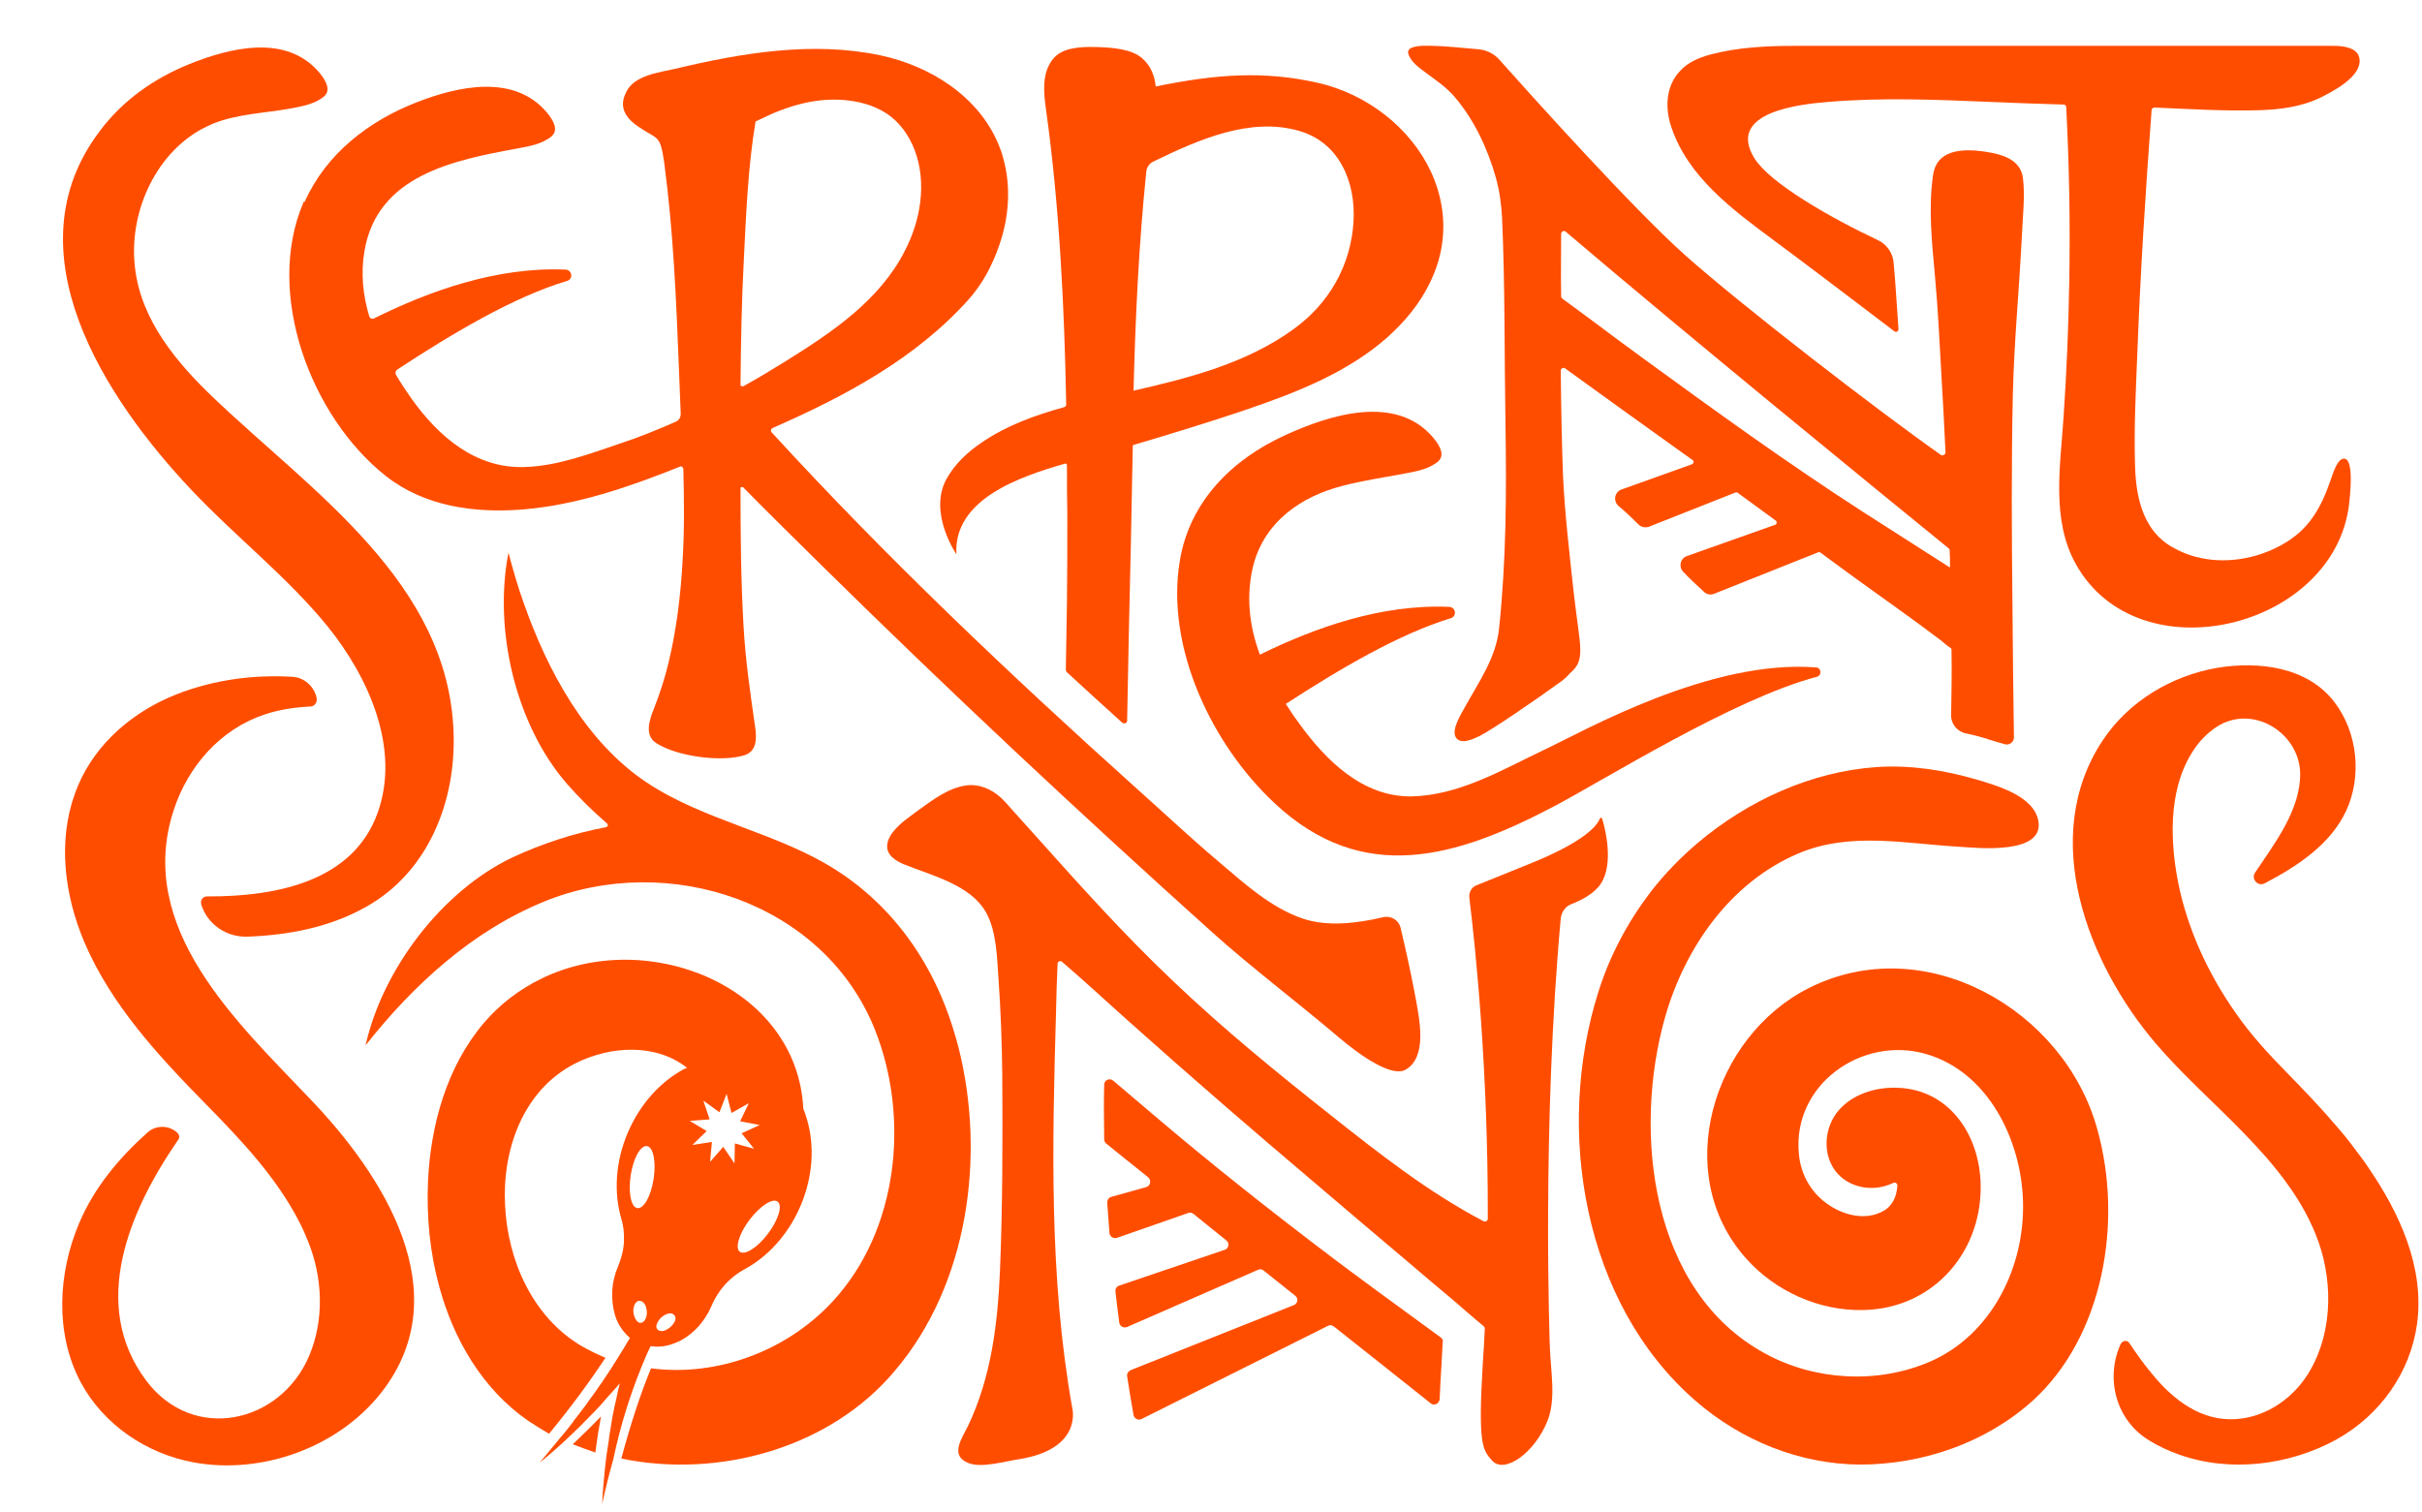
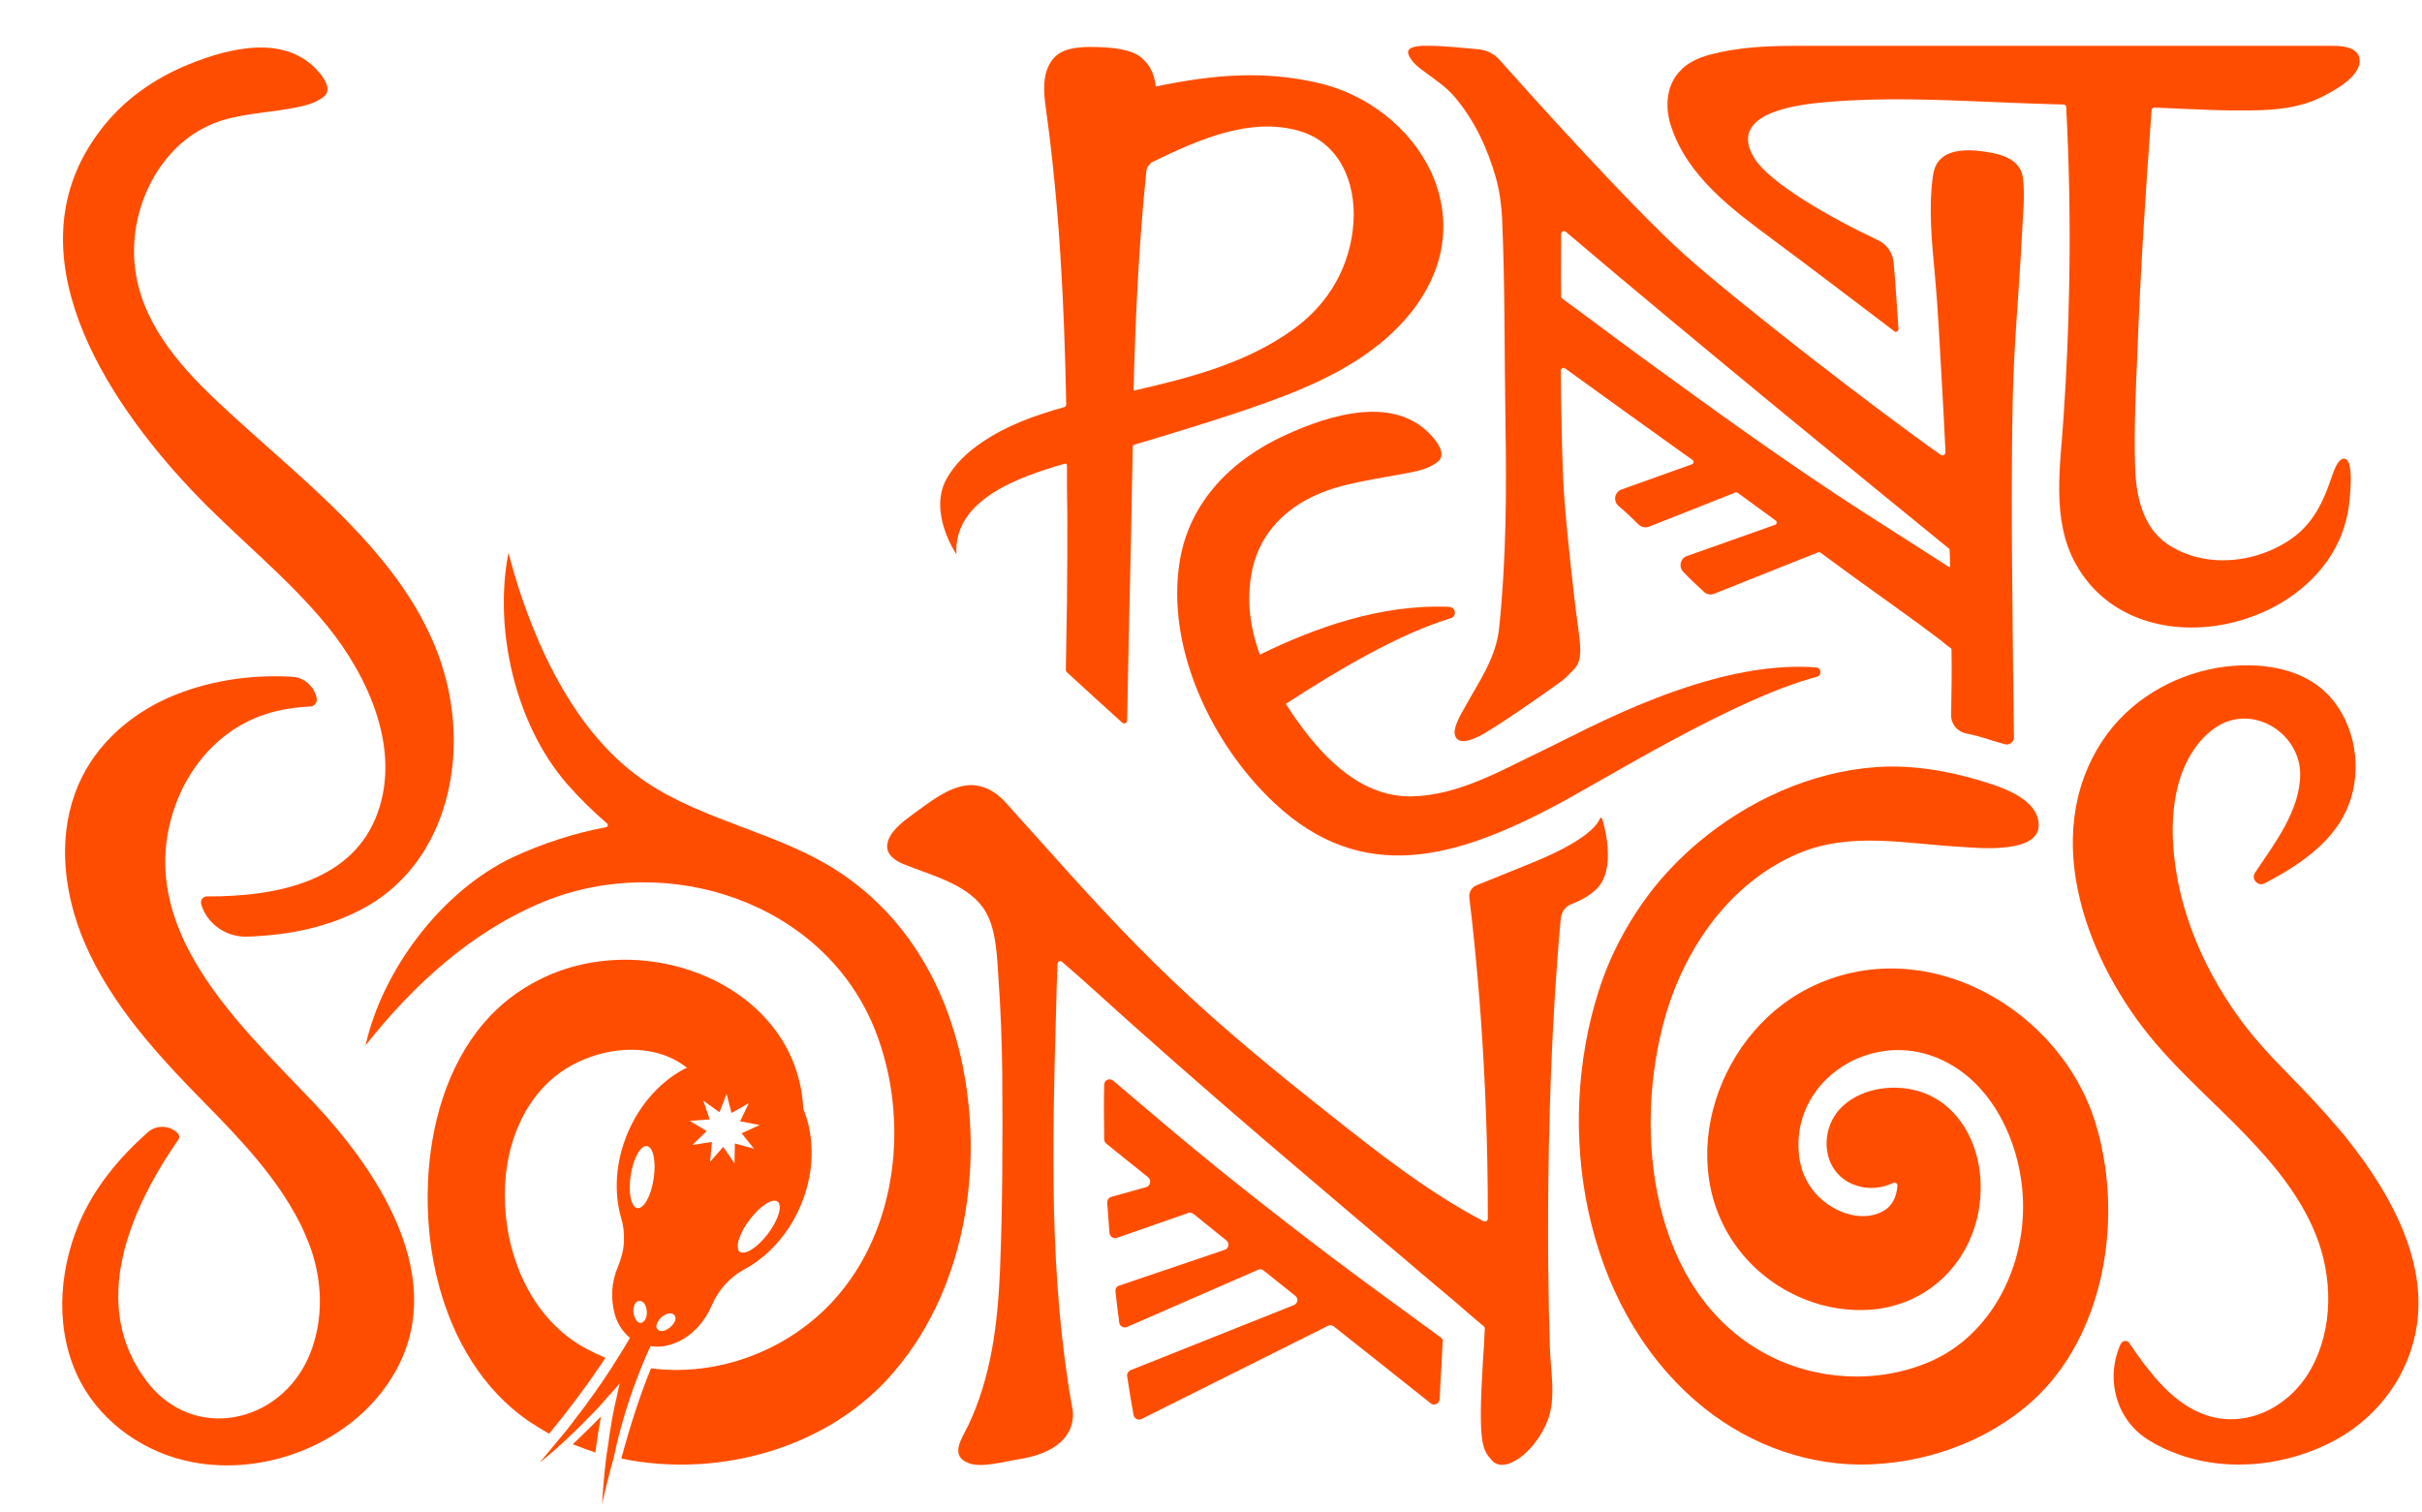
<svg xmlns="http://www.w3.org/2000/svg" version="1.1" id="Serpent_Songs" x="0px" y="0px" viewBox="0 0 644 402" style="enable-background:new 0 0 644 402;" xml:space="preserve">
  <style type="text/css">
	.st0{fill:#FF4D00;}
</style>
  <g>
    <path class="st0" d="M170.5,363.7c0.8-2,1.6-3.9,2.5-5.7c0.9,0.1,1.7,0.2,2.6,0.1c1.8-0.1,3.6-0.7,5.4-1.6c1.7-0.9,3.3-2.2,4.7-3.7   c1.4-1.6,2.6-3.4,3.5-5.5l0,0c0.9-2.2,2.2-4.1,3.6-5.7c1.5-1.6,3.1-2.9,4.9-3.9c6.3-3.3,11.9-9.3,15.2-17.1   c3.3-7.8,3.7-15.9,1.7-22.8c-0.3-1-0.6-2-1-2.9c-1.6-32.7-41.6-48.6-69.9-34.5c-5.7,2.8-10.8,6.7-15,11.6   c-9.9,11.6-14.2,27.2-14.9,42.2c-0.4,9.4,0.5,18.9,3,28c3.8,14,11.5,27.3,23.7,35.7c1.8,1.2,3.6,2.3,5.5,3.4c6-7.3,10.9-14,15-20.2   c-2.2-0.9-4.4-2-6.5-3.2c-12.9-7.7-19.5-22.7-20.2-37.3c-0.8-14.7,4.7-30.6,18.5-37.7c9.6-4.9,21.7-5.4,29.9,1.1   c-0.3,0.1-0.5,0.2-0.6,0.2c-6.3,3.3-11.9,9.3-15.2,17.1c-3.3,7.8-3.7,15.9-1.7,22.8c0.6,1.9,0.8,4,0.7,6.2s-0.7,4.4-1.6,6.6   c-0.9,2.1-1.4,4.3-1.5,6.4s0.1,4.1,0.6,6s1.4,3.6,2.6,5c0.4,0.5,0.9,1,1.5,1.5c-1.2,2.1-2.5,4.2-3.9,6.4c-0.3,0.4-0.6,0.9-0.8,1.3   c-0.5,0.8-1.1,1.6-1.6,2.4c-0.4,0.6-0.8,1.2-1.2,1.8c-0.6,0.8-1.2,1.7-1.8,2.6c-0.5,0.6-0.9,1.3-1.4,1.9c-0.4,0.6-0.8,1.1-1.2,1.7   c-0.9,1.1-1.7,2.3-2.6,3.4c-0.2,0.2-0.4,0.4-0.5,0.7c-1.2,1.6-2.5,3.2-3.8,4.7c-1.7,2.1-3.5,4.2-5.2,6.3c4.7-3.8,9.5-8.3,14.1-13.1   c0.1-0.1,0.1-0.1,0.2-0.2c1.1-1.1,2.1-2.2,3.1-3.4c0.2-0.3,0.5-0.5,0.7-0.8c1.1-1.2,2.2-2.4,3.2-3.6c-0.4,1.5-0.7,3-1,4.5   c-0.1,0.4-0.2,0.8-0.3,1.2c-0.2,1.1-0.5,2.3-0.7,3.5c-0.1,0.4-0.1,0.8-0.2,1.2c-0.2,1.2-0.4,2.5-0.6,3.7c0,0.3-0.1,0.6-0.1,0.9   c-0.2,1.5-0.5,3.1-0.7,4.6l0,0l0,0c-0.5,4.3-0.9,8.5-1.1,12.5c0.9-4.1,1.9-8.1,3-12l0,0C165,378.9,167.6,370.9,170.5,363.7z    M206.8,319.6c1.3,1,0.2,4.8-2.6,8.5s-6.1,5.8-7.5,4.8c-1.3-1-0.2-4.8,2.6-8.5C202.1,320.7,205.5,318.5,206.8,319.6z M187,292.7   l4.3,3.1l1.9-4.9l1.3,5.1l4.6-2.6l-2.3,4.8l5.2,1l-4.8,2.2l3.3,4.1l-5.1-1.4l-0.1,5.3l-3-4.4l-3.5,4l0.5-5.3l-5.2,0.8l3.8-3.7   l-4.5-2.7l5.3-0.4L187,292.7z M175.6,350.6c1-1,2.5-1.7,3.4-1.1c0.3,0.2,0.5,0.5,0.6,0.9c0.1,0.7-0.3,1.5-1.1,2.3   c-0.7,0.7-1.7,1.3-2.6,1.3c-0.3,0-0.6-0.1-0.8-0.2l0,0c-0.3-0.2-0.5-0.5-0.6-0.9C174.5,352.2,174.9,351.4,175.6,350.6z    M168.4,348.5c0-1,0.4-1.9,0.9-2.3c0.3-0.2,0.7-0.3,1.1-0.2c1.1,0.3,1.6,1.8,1.6,3.2c0,1-0.4,1.9-0.9,2.3c-0.2,0.2-0.5,0.3-0.8,0.3   c-0.1,0-0.2,0-0.3,0C169,351.4,168.4,349.8,168.4,348.5z M167.7,312.6c0.7-4.6,2.6-8,4.3-7.8s2.5,4.1,1.8,8.7s-2.6,8-4.3,7.8   S167,317.2,167.7,312.6z" />
    <path class="st0" d="M254.9,278.7c-2-7.7-4.8-15.2-8.8-22.1c-5.7-10-13.6-18.6-23.3-24.9c-15.8-10.3-35.3-13.2-51-23.7   c-16.1-10.8-26.2-29.6-32.5-47.5c-1.6-4.4-2.9-9-4.1-13.5c-4,20.3,1.8,45.6,15.5,61.4c3.3,3.8,6.9,7.3,10.7,10.6   c0.4,0.3,0.2,0.9-0.3,1c-8.6,1.6-17,4.4-24.8,8c-18.9,9-34.6,29.9-39.1,50c12.9-16.3,28.4-30.4,47.4-38.2   c33-13.5,74.6,0.1,88.1,34.2c9.2,23.3,6.2,53.1-11.2,72c-12.2,13.3-30.8,20.2-48.4,17.9c-2.8,6.8-5.4,14.7-7.9,24   c26.1,5.4,55.6-2.9,72.7-23.3C257.5,341.6,262.1,307.4,254.9,278.7z" />
    <path class="st0" d="M152.3,384.1c2,0.8,4,1.5,6,2.2c0.4-3.2,0.9-6.4,1.5-9.6C157.4,379.2,154.8,381.7,152.3,384.1z" />
    <path class="st0" d="M480.9,262.8c-25.5,12.9-36.7,49.3-16.7,71.8c7.8,8.8,19.5,14.1,31.3,13.8c18.9-0.4,32.1-16,31.1-34.6   c-0.7-12.5-8.5-23.9-21.8-24.5c-6-0.3-12.6,1.7-16.4,6.6c-3.8,5-3.8,12.8,1.1,17.1c3.2,2.8,8.6,4.1,13.9,1.6   c0.6-0.3,1.2,0.2,1.1,0.8c-0.2,2.7-1.2,5.3-3.8,6.7c-4.5,2.5-10.1,1.2-14.2-1.5c-4.8-3.1-7.7-8.1-8.2-13.8   c-1.7-18.4,16.8-31.4,33.8-26.5c16.6,4.8,25.3,22.9,25.8,39c0.6,17.5-8.3,35.8-24.9,42.9c-13.8,5.9-30.4,5-43.6-2.2   c-30.7-16.6-35.3-59.3-26.6-89.7c5.3-18.4,17.3-35.6,35.3-43.3c13.9-5.9,28.5-2.6,43-1.8c4.5,0.3,22.4,2.2,20.9-6.8   c-1.1-6.7-11.1-9.5-16.5-11.1c-8.6-2.5-17.5-3.9-26.5-3.3c-17.4,1.2-34.2,8.9-47.5,20.1c-4.6,3.9-8.9,8.3-12.6,13.1   c-6.1,8-10.9,17-13.9,26.6c-11.6,36.6-4.1,82.8,25.9,108.8c12.1,10.5,27.6,16.8,43.7,16.9c16.6,0,33.5-5.8,45.9-17   c18.6-16.9,24.2-47.3,17.1-72.4C548.8,268.5,511.8,247.2,480.9,262.8z" />
    <path class="st0" d="M424.9,236c4.4-4.9,2.2-14.7,1.1-18.3c-0.1-0.3-0.5-0.3-0.6,0c-0.8,2-4.3,6.3-19.1,12.2   c-2.8,1.1-5.6,2.3-8.4,3.4c-1.7,0.7-3.5,1.4-5.2,2.1c-1.4,0.5-2.2,1.9-2,3.4l0,0c1.7,14,5,45.8,4.9,85.3c0,0.6-0.6,0.9-1.1,0.7   c-14.7-7.7-27.9-18.1-40.9-28.4c-14.3-11.3-28.5-22.9-41.7-35.5c-13-12.3-24.9-25.6-36.8-38.9c-1.5-1.7-3-3.3-4.5-5   c-1.5-1.6-2.9-3.4-4.5-4.9c-2.6-2.3-5.8-3.7-9.3-3.2c-4.8,0.7-9,4-12.5,6.5c-1.4,1-2.7,2-4,3c-1.9,1.6-4.2,3.8-4.4,6.4   s2.2,4.1,4.3,5c7.6,3.1,17.9,5.5,22,12.9c2.8,5,2.9,12,3.3,17.7c0.6,8.4,0.9,16.9,1,25.4c0.1,17.3,0.1,34.6-0.6,51.9   c-0.6,14.2-2.3,28.5-8.5,41.5c-1.6,3.3-5,7.9,0.1,9.9c3.5,1.4,9.8-0.5,13.3-1c17.3-2.7,14.3-13.7,14.3-13.7   c-6.2-34.8-5.3-70.4-4.3-105.6c0.1-4.2,0.2-8.3,0.4-12.5c0-0.6,0.7-0.9,1.2-0.5c6.3,5.4,12.4,11.1,18.6,16.6   c16,14.3,32.2,28.3,48.5,42.1c8.1,6.9,16.2,13.8,24.4,20.7c4.1,3.5,8.2,7,12.3,10.4c2.8,2.4,5.5,4.8,8.3,7.1   c0.2,0.2,0.3,0.4,0.3,0.6c-0.1,2.9-0.3,5.8-0.5,8.8c-1.4,22.5,0,23.5,2.4,26.3c3.2,3.7,11.3-1.8,14.8-10.6   c2.3-5.8,0.8-13.3,0.6-19.5c0,0-2.2-58.4,2.9-114.1c0.2-1.6,1.2-3.1,2.7-3.7C420.8,239.3,423.3,237.8,424.9,236z" />
    <path class="st0" d="M357,129.2c5.4-1.4,10.8-2.2,16.2-3.2c3.1-0.6,6.5-1.1,9.1-3.2c1.9-1.6,0.8-4-1.2-6.4   c-9.9-11.7-27.5-6.1-39.3-0.7c-14.1,6.4-25.5,17.6-28.1,33.5c-3.8,23,8.5,48.8,25.2,64.4c23.5,22,48.3,14.5,74.2,0.9   c13-6.8,47.8-28.7,70-34.5c1.4-0.4,1.2-2.4-0.2-2.5c-28.2-2.2-61.3,16.7-72.5,22c-11.1,5.3-22.4,12-35,12.3   c-13.1,0.2-22.9-9.6-30.1-19.6c-1.2-1.6-2.3-3.3-3.4-5c14.3-9.3,30.1-18.6,43.9-22.8c1.6-0.5,1.3-2.9-0.4-3   c-18.1-0.8-35.7,5.5-50.4,12.7c-2.9-7.8-3.8-16.1-1.6-24.3C336.6,138.5,346.1,132,357,129.2z" />
    <path class="st0" d="M283.5,107.5c0,0.4-0.2,0.7-0.6,0.8c-7.6,2.1-15.1,4.8-21.6,9.2c-3.9,2.6-7.4,5.8-9.7,10   c-4.8,9,2.7,19.9,2.7,19.9c-0.8-14.6,16.7-20.6,28.9-24.1c0.2-0.1,0.5,0.1,0.5,0.4c0,4.4,0,8.9,0.1,13.3c0,7.7,0,15.4-0.1,23.1   c-0.1,6-0.2,12-0.3,18c0,0.2,0.1,0.4,0.2,0.6c4.9,4.5,9.8,9,14.8,13.5c0.5,0.4,1.3,0.1,1.3-0.5c0.3-15.8,0.6-31.6,1-47.3   c0.2-8.6,0.3-17.1,0.5-25.7c0-0.2,0.1-0.4,0.3-0.4c10.1-3,20.3-6.1,30.3-9.5c13.1-4.5,26.4-9.7,37-19c4.7-4.2,8.8-9.1,11.5-14.8   c4.9-10.1,4.3-20.4,0.2-29.3C375.1,34.1,363.6,25,350.3,22c-14.3-3.2-26.9-2.3-43,1c-0.3-2.9-1.3-5.5-3.6-7.5   c-2.7-2.4-7.7-2.9-12.5-3c-4.6-0.1-9,0.3-11.3,3.3c-2.9,3.7-2.4,8.8-1.8,13.1C281.7,54.7,283,81.2,283.5,107.5z M304.8,45.6   c0.1-1.1,0.8-2.1,1.8-2.6c12.3-6,25.9-11.9,38.8-8.2c10.8,3.1,15.1,13.7,14.5,24.1c-0.7,11.7-6.5,21.8-15.9,28.6   c-12.5,9.1-27.7,13-42.6,16.4l0,0C301.9,84.4,302.8,65,304.8,45.6z" />
    <path class="st0" d="M87.2,166.7c10.7,13.3,19.4,32.3,13.2,49.5C94,234,74.4,238.5,55,238.4c-1,0-1.8,1-1.5,2v0.1   c1.6,5.3,6.7,8.8,12.3,8.6c11-0.4,21.9-2.5,31.5-7.9c16.6-9.3,24-28.1,23.3-46.5C119.2,154.9,83,130.8,57,106   c-9.8-9.3-19.5-20.7-21.1-34.8c-1.7-14,4.9-29.6,17.4-36.7c1.1-0.6,2.2-1.1,3.3-1.6c6.4-2.6,13.7-2.8,20.4-4   c3.1-0.6,6.5-1.1,9.1-3.2c1.9-1.6,0.8-4-1.2-6.4c-8.8-10.4-23.8-6.6-34.7-2.2c-9.3,3.8-17.6,9.6-23.7,17.8   C2.3,66.9,28,106.1,51,130.4C62.7,142.8,76.4,153.4,87.2,166.7z" />
-     <path class="st0" d="M80.7,53.8c-10.4,24.2,1.9,57,21.9,72.8c10.3,8.1,23.5,9.9,36.3,8.9c14.6-1.2,28.4-6,41.9-11.4   c0.4-0.2,0.8,0.1,0.9,0.6c0.2,8.1,0.3,16.3-0.2,24.4c-0.5,9.1-1.6,18.2-3.7,27c-1,4.2-2.3,8.2-3.9,12.3c-1.2,3-2.7,7.2,0.7,9.3   c5.5,3.5,17.4,5.1,23.5,3.1c3.2-1.1,3.1-4.6,2.7-7.4c-1.3-9-2.6-17.9-3.1-27c-0.7-12.2-0.8-24.3-0.8-36.5c0-0.4,0.4-0.5,0.7-0.3   c6.8,6.9,13.7,13.7,20.6,20.5c34,33.5,68.8,66.1,104.3,98c10,9,23.3,19.1,33.5,27.8c6,5.1,14.1,10.6,17.7,8.6   c5.9-3.3,3.7-13.4,2.8-18.6c-1.2-6.5-2.6-12.9-4.1-19.2c-0.5-2-2.5-3.2-4.5-2.8c-7.2,1.7-14.9,2.6-21.5,0.4   c-8.5-2.9-15.5-9.3-22.2-15c-7.6-6.4-14.8-13.2-22.2-19.8c-33.6-30.2-66.3-61.2-96.8-94.5c-0.4-0.4-0.2-1,0.3-1.2   c19.1-8.4,37.8-18.3,52-34.1c3.7-4.1,6.4-9.2,8.2-14.5c2.6-7.4,3.2-15.7,1-23.3c-0.3-1.2-0.7-2.3-1.2-3.5   c-5.3-12.8-18.2-20.9-31.5-23.7c-18-3.8-36.9-0.6-54.5,3.6c-4.3,1-10.9,1.7-13,6.2c-0.9,1.8-2.3,5.4,3.1,9.1c5.4,3.7,5.9,2,7,9.6   c2.4,18,3.2,36.1,3.9,54.3c0.2,4.2,0.3,8.4,0.5,12.6c0,0.8-0.4,1.6-1.2,2c-4.8,2.1-9.6,4.1-14.5,5.7c-8.3,2.8-16.8,6.1-25.7,6.4   c-13.1,0.5-23-8.1-30.2-18.2c-1.4-2-2.8-4.1-4.1-6.3c-0.3-0.5-0.1-1.1,0.3-1.4c14.6-9.6,31.1-19.4,45.2-23.6c1.7-0.5,1.3-2.9-0.4-3   c-18.3-0.8-36.3,5.7-51,13c-0.5,0.2-1,0-1.2-0.5c-1.7-5.6-2.3-11.5-1.3-17.4c3.4-20.2,23.7-24.2,40.6-27.3c3.1-0.6,6.5-1.1,9.1-3.2   c1.9-1.6,0.8-4-1.2-6.4c-8.7-10.3-23.6-7-34.6-2.7C98,32.2,86.7,40.9,81,53.7C80.8,53.5,80.7,53.7,80.7,53.8z M197.8,68.7   c0.6-12.1,1.1-24.4,3.1-36.4c1.5-0.7,3-1.4,4.5-2.1c5-2.1,10.2-3.6,15.7-3.7c5-0.1,10.3,0.9,14.5,3.6c3.6,2.3,6.1,5.9,7.6,9.8   c3.3,8.7,1.6,18.7-2.6,26.8C233.9,79.9,221.2,88.4,209,96c-3.7,2.3-7.5,4.6-11.3,6.7c-0.4,0.2-0.9-0.1-0.8-0.5   C197,91.1,197.2,79.9,197.8,68.7z" />
    <path class="st0" d="M629.6,310.3c-0.5-0.8-1.1-1.6-1.7-2.4c-2-2.7-4-5.4-6.2-7.9c-4.4-5.2-9.1-10.1-13.9-15   c-4.7-4.8-9.3-9.8-13.2-15.4c-7.4-10.5-13-22.5-15.5-35.2c-2.3-12-2.5-26.4,5.3-36.5c1.9-2.4,4.2-4.3,6.6-5.5   c9.3-4.4,20.3,3,20.6,13.1c0.2,9.8-6.8,18.8-12,26.6c-1.1,1.7,0.8,3.8,2.6,2.8c8.4-4.4,17.4-10.2,21.6-19.2   c4.3-9.2,3.1-20.9-3.1-29c-7.2-9.4-20.2-10.9-31.1-9.1c-12.2,2.1-23.6,8.9-30.5,19.3c-17.1,25.8-3.9,59.5,14.1,80.6   c14,16.4,34.2,30.2,42.5,50.7c4.6,11.3,4.8,25.2-1.3,36c-4,7.2-11.4,12.6-19.7,13.2c-9.5,0.7-17.1-5.3-22.7-12.3   c-2.1-2.5-4-5.2-5.8-7.9c-0.6-0.9-1.8-0.7-2.3,0.2c0,0.1,0,0.1-0.1,0.2c-4.1,9.3-1,20.3,7.7,25.5c2.4,1.5,5,2.7,7.8,3.7   c13.6,4.9,29.5,2.9,42-4c11.5-6.4,19.6-17.7,21.4-30.8C644.7,337,638,322.5,629.6,310.3z" />
    <path class="st0" d="M471.5,63.8c10.8,8,21.5,16.2,32.2,24.3c0.5,0.4,1.1,0,1.1-0.6c-0.3-4.3-0.6-8.7-0.9-13l-0.2-2.4   c-0.1-0.8-0.1-1.5-0.2-2.3c-0.2-2.5-1.8-4.8-4.1-5.9c-12.7-6-28.7-15.1-32.9-21.8c-7.6-12.3,12.1-14.4,19.7-15   c14.3-1.2,28.6-0.6,42.9,0c6.5,0.3,13,0.5,19.6,0.7c0.4,0,0.7,0.3,0.7,0.7c0.8,15.6,1.1,31.2,0.8,46.8c-0.2,11.9-0.7,23.7-1.5,35.5   c-0.8,12.8-3.4,27.4,3.3,39.3c16.7,29.8,68.6,17.1,72.6-15.9c0.2-1.7,1.4-11.7-1.1-12.2c-2-0.4-3.2,4.1-3.7,5.4   c-2.6,7.6-5.8,13.5-13.1,17.5c-6.8,3.8-15.2,5.2-22.8,3.2c-2.7-0.7-5.3-1.9-7.6-3.4c-6.8-4.7-8.4-13.2-8.6-20.9   c-0.3-9.8,0.2-19.8,0.6-29.6c0.8-21.6,2.2-43.3,3.8-64.9c0-0.4,0.4-0.7,0.8-0.7c9.4,0.4,18.8,1,28.2,0.7c5.3-0.2,10.6-0.9,15.4-3.1   c3.5-1.7,11.4-5.7,10.9-10.4c-0.3-3.3-4.7-3.6-6.8-3.6H477c-7.4,0-15.1,0.4-22.2,2.3c-3,0.8-6.1,2.1-8.2,4.5   c-3.7,4-3.9,9.8-2.2,14.8C448.8,47,460.7,55.8,471.5,63.8z" />
    <path class="st0" d="M46.2,215.4c3.8-11.6,12.4-21.5,24.2-25.4c3.9-1.3,8-1.9,12.1-2.1c1.1,0,1.9-1.1,1.7-2.2v-0.1   c-0.7-3.1-3.3-5.4-6.4-5.6c-11.3-0.7-22.8,1.1-32.9,5.5c-11.3,5-20.8,13.8-25,25.6c-4.6,12.8-2.7,27.1,2.5,39.4   c7.1,16.7,19.8,30.4,32.3,43.1c0.1,0.1,0.1,0.2,0.2,0.2c9.3,9.5,18.6,19.3,24.7,31.2c0.9,1.7,1.6,3.4,2.3,5.1   c3.9,9.6,4.4,20.8,0.3,30.5c-7.7,18.1-30.9,23.1-43.3,6.6c-15.1-20.1-4.7-45,8.5-64.1c0.4-0.5,0.3-1.2-0.1-1.7l0,0   c-2.2-2.2-5.8-2.3-8.1-0.2C31.6,308,25,315.9,21,325.4c-5.6,13.3-6.4,29.2,0.4,42.1c6,11.3,17.5,19.1,30,21.4   c18.2,3.4,38.7-4,50.1-18.7c20.6-26.5,0.2-57.9-19.1-78C63,271.8,35.9,246.8,46.2,215.4z" />
    <path class="st0" d="M383.1,355.7c-9.5-6.9-25.3-18.5-28.4-20.9c-16.4-12.4-32.5-25.1-48.1-38.4c-2.9-2.5-7-5.9-10.6-9   c-0.9-0.8-2.4-0.2-2.4,1.1c-0.1,3.7-0.1,8.6,0,14.5c0,0.4,0.2,0.8,0.5,1.1c3.6,2.9,7.3,5.9,11.2,9c0.9,0.8,0.6,2.3-0.5,2.6   l-9.3,2.6c-0.7,0.2-1.1,0.8-1.1,1.5c0.2,2.6,0.4,5.3,0.6,8.1c0.1,1,1.1,1.6,2,1.3l18.9-6.6c0.5-0.2,1-0.1,1.4,0.2   c3,2.4,5.9,4.8,8.8,7.1c0.9,0.7,0.6,2.2-0.5,2.5l-28,9.5c-0.7,0.2-1.1,0.9-1,1.6c0.3,2.6,0.6,5.4,1,8.2c0.1,1,1.2,1.6,2.1,1.2   l34.8-15.2c0.5-0.2,1.1-0.2,1.5,0.2c2.5,2,5.3,4.2,8.4,6.7c0.9,0.7,0.7,2.1-0.4,2.5l-43.4,17.3c-0.6,0.3-1,0.9-0.9,1.6   c0.5,3.4,1.1,6.8,1.7,10.3c0.2,1,1.2,1.5,2.1,1.1l49.6-24.8c0.5-0.3,1.1-0.2,1.6,0.2c9,7.1,18.4,14.6,25.7,20.4   c0.9,0.8,2.3,0.1,2.4-1.1c0.1-2.8,0.3-5.9,0.5-9.4c0.1-1.9,0.2-3.9,0.3-5.8C383.8,356.5,383.5,356,383.1,355.7z" />
    <path class="st0" d="M379.2,19.4c2.7,2,5.4,3.8,7.6,6.4c5.2,6.1,8.7,13.6,10.9,21.3c1,3.5,1.5,7.2,1.7,10.9   c0.8,18.2,0.6,36.6,0.9,54.8c0.3,18.1,0.2,36.3-1.7,54.3c-0.8,7.8-5.3,14.1-9,20.8c-0.9,1.7-3.8,6.1-2.5,8.2s4.7,0.4,6.4-0.4   c3.5-1.8,14.6-9.4,21.5-14.4c1.1-0.8,1.8-1.5,2.4-2.2c4.4-3.7,2.7-6.7,1-21.9c-1.1-10.2-2.3-20.3-2.8-30.6   c-0.3-8.1-0.5-17.8-0.6-28c0-0.6,0.7-1,1.2-0.6c10.2,7.4,20.5,14.8,30.7,22.1c1,0.7,2.1,1.5,3.1,2.2c0.5,0.3,0.4,1-0.2,1.2   l-18.7,6.7c-1.8,0.7-2.2,3-0.8,4.3c1.9,1.6,3.7,3.3,5.4,5c0.7,0.7,1.8,0.9,2.7,0.6l23-9.1c0.2-0.1,0.5-0.1,0.7,0.1   c3.3,2.4,6.7,4.9,10,7.3c0.5,0.3,0.4,1.1-0.2,1.2l-23.4,8.3c-1.7,0.6-2.2,2.8-1,4.1c1.8,1.9,3.7,3.7,5.7,5.5   c0.7,0.6,1.7,0.8,2.6,0.4l27.6-11c0.2-0.1,0.5-0.1,0.7,0.1c2.6,1.9,5.3,3.9,7.9,5.8c8.1,5.9,16.3,11.6,24.2,17.6   c0.7,0.6,1.5,1.3,2.4,1.9c0.2,0.1,0.3,0.3,0.3,0.5c0.1,5.8,0,11.5-0.1,17.3c-0.1,2.3,1.5,4.4,3.8,4.9c1.9,0.4,3.8,0.9,5.8,1.5   l0.2,0.1c1.2,0.4,2.7,0.8,4.4,1.3c1.2,0.4,2.5-0.5,2.5-1.8c-0.2-11.9-0.3-23.9-0.4-35.8c-0.2-18.3-0.3-36.6,0.1-55   c0.3-14,1.7-28.3,2.4-42.4c0.2-5,0.9-10.5,0.3-15.5c-0.5-4.2-4.1-5.9-8-6.7c-9.1-1.8-15-0.4-15.9,5.8c-1.3,8.9-0.3,18,0.5,26.9   c0.8,8.7,1.2,17.4,1.7,26.1c0.4,6.9,0.8,13.9,1.1,20.8c0,0.6-0.7,1-1.2,0.7c-16.8-11.8-53.2-39.9-68.1-53.2   c-13.7-12.2-41.3-42.9-49.3-51.9c-1.4-1.6-3.4-2.6-5.6-2.8c-4-0.4-10.1-0.9-11.7-0.9c-1.8,0-4-0.2-5.8,0.4   c-0.9,0.3-1.4,0.9-1.1,1.8C375.2,16.6,377.6,18.2,379.2,19.4z M415.1,62.2c0-0.6,0.7-1,1.2-0.6c31.7,27,82.5,68.5,101.8,84.2   c0.2,0.1,0.3,0.3,0.3,0.6c0.1,1.5,0.1,3,0.1,4.5c-0.3-0.1-0.5-0.3-0.7-0.4c-2.5-1.6-5-3.2-7.5-4.8c-5-3.2-10-6.4-15-9.6   c-20-12.9-39.2-26.8-58.4-40.8c-4.5-3.3-9-6.6-13.5-10c-2.7-2-5.3-3.9-8-5.9c-0.2-0.1-0.3-0.4-0.3-0.6   C415,73.1,415.1,67.5,415.1,62.2z" />
  </g>
</svg>